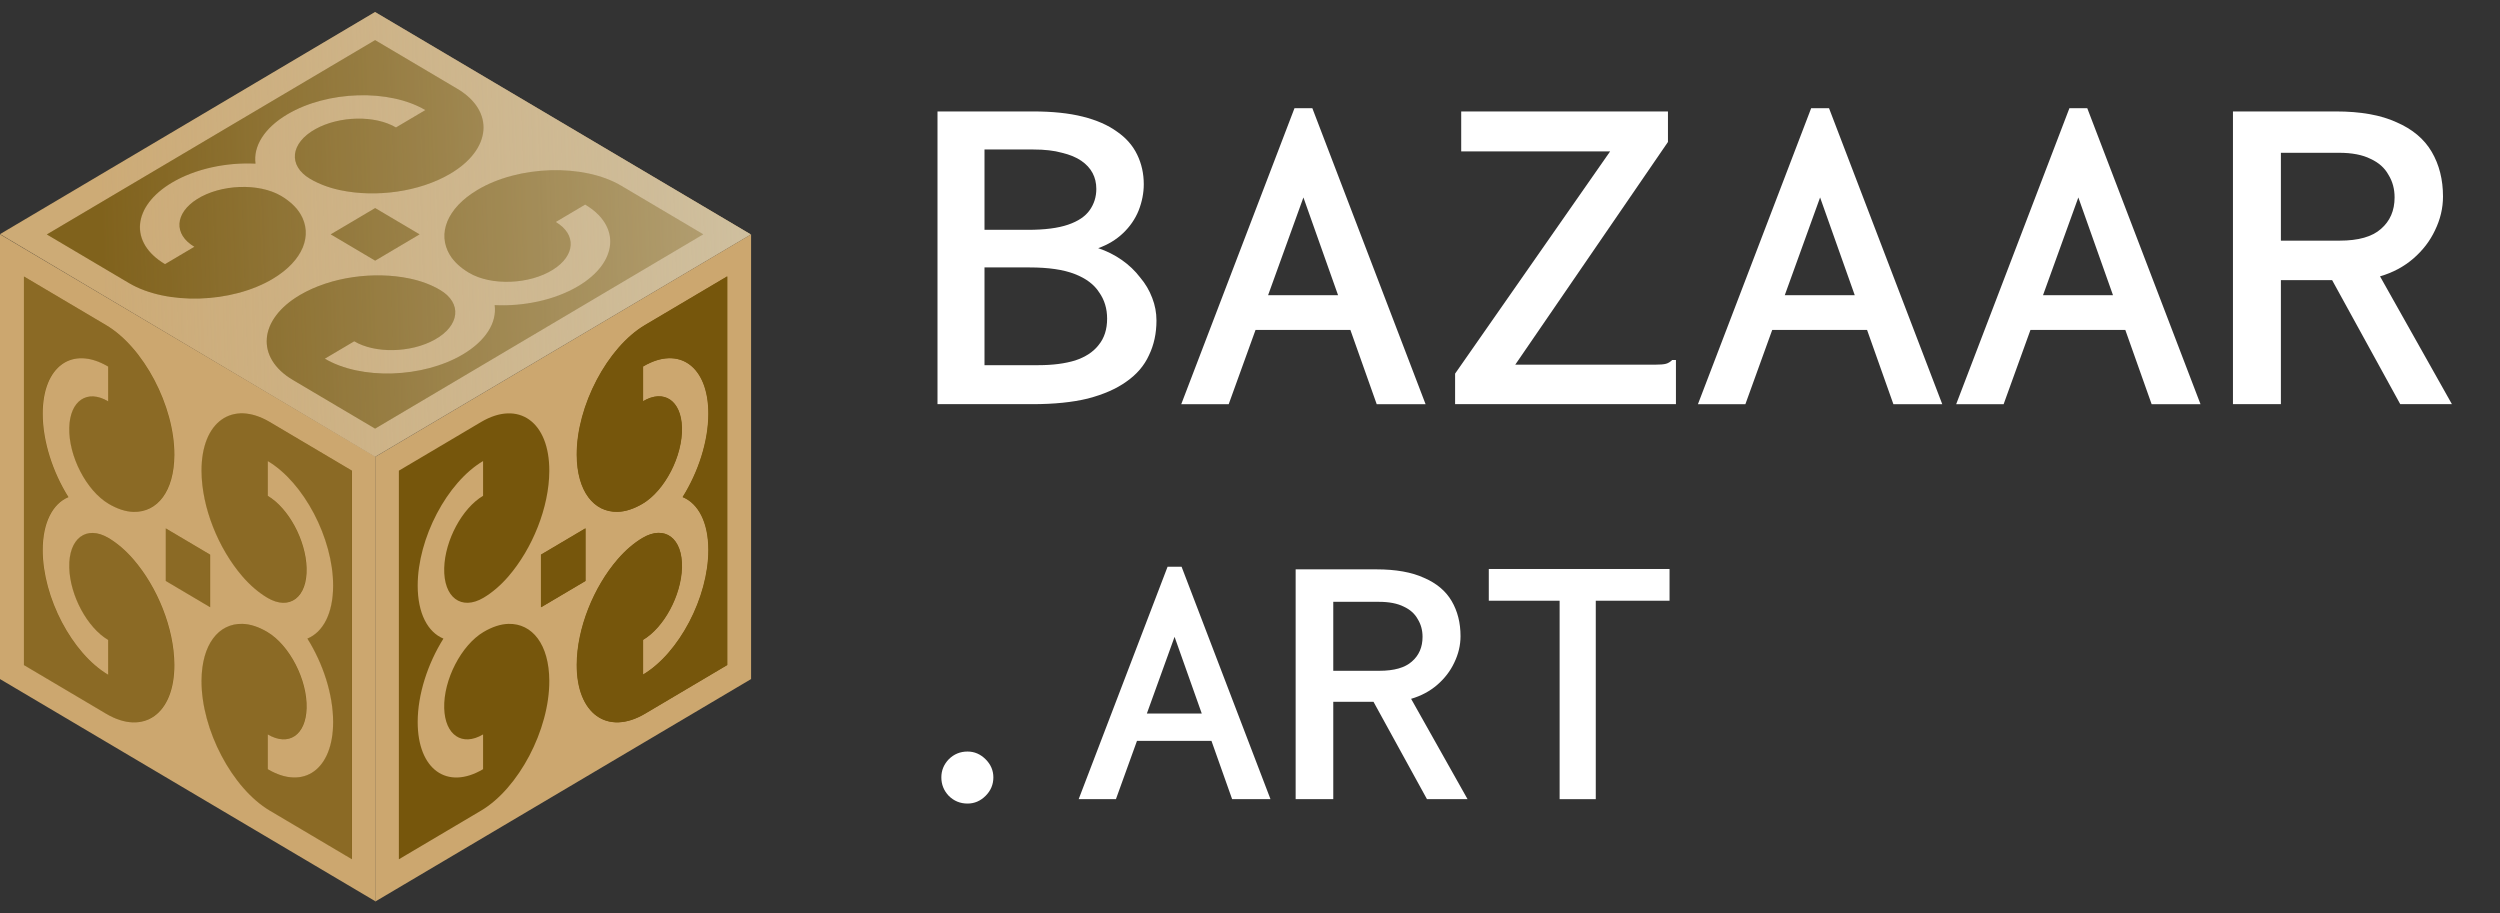
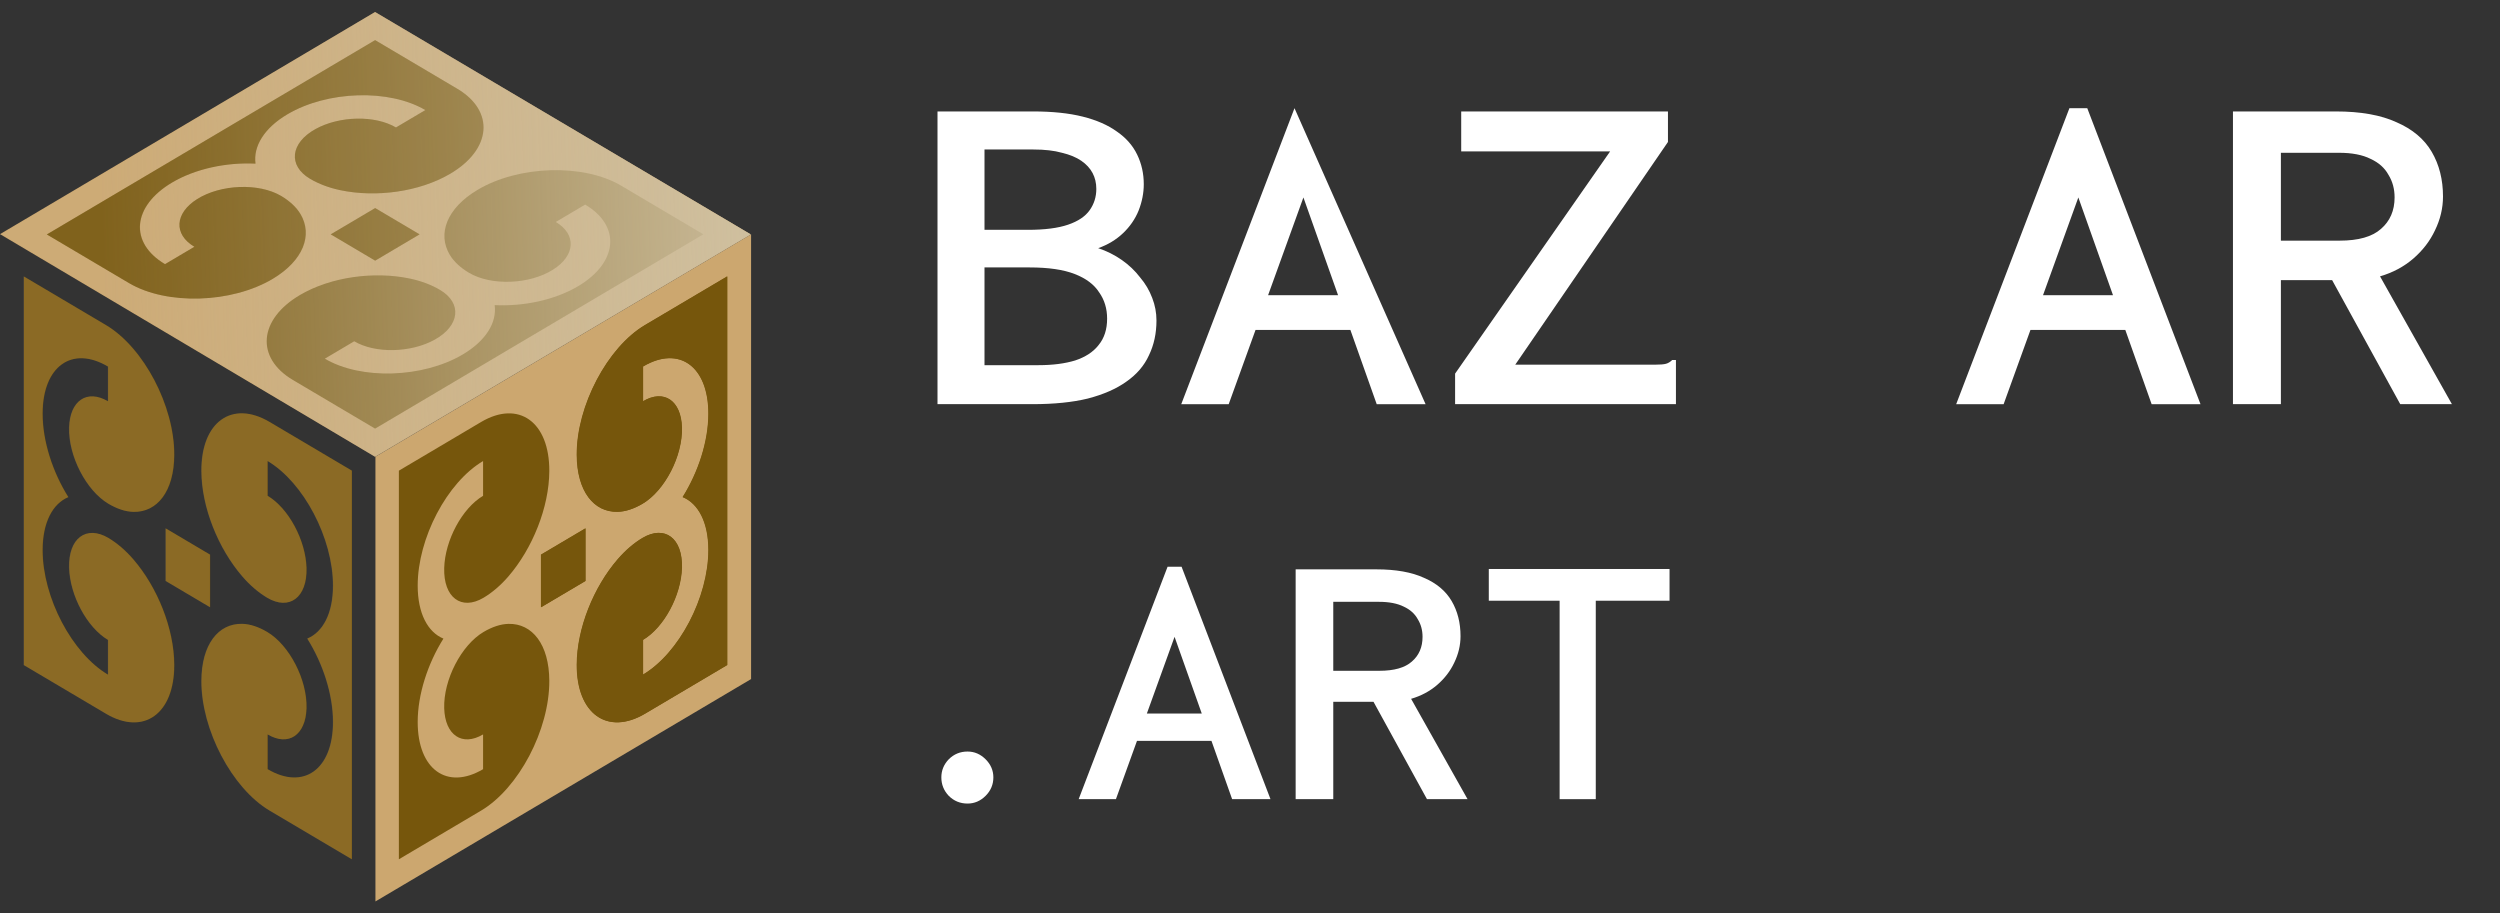
<svg xmlns="http://www.w3.org/2000/svg" width="104" height="38" viewBox="0 0 104 38" fill="none">
  <rect x="0" y="0" width="104" height="38" fill="#333333" stroke="none" />
  <path d="M15.603 19.002L0 9.74L15.603 0.5L31.23 9.751L15.603 19.002Z" fill="#CCA76F" />
  <path d="M12.496 8.903C12.325 8.617 12.048 8.361 11.692 8.15C10.771 7.605 9.179 7.661 8.193 8.286C7.268 8.872 7.212 9.749 8.085 10.266L6.863 10.989C5.363 10.101 5.495 8.577 7.159 7.592C8.135 7.015 9.424 6.749 10.626 6.807L10.627 6.808C10.627 6.808 10.627 6.808 10.627 6.808C10.627 6.808 10.629 6.808 10.629 6.808L10.627 6.807C10.529 6.095 10.978 5.332 11.954 4.755C13.617 3.77 16.191 3.692 17.691 4.579L16.47 5.302C15.598 4.786 14.117 4.819 13.125 5.367C12.07 5.95 11.975 6.893 12.896 7.438C13.253 7.649 13.684 7.814 14.168 7.914C15.64 8.221 17.432 7.986 18.715 7.235C20.455 6.217 20.581 4.616 19.021 3.693L15.602 1.669L11.181 4.286L9.354 5.367L8.775 5.711H8.774L8.195 6.054L6.368 7.136L1.947 9.753L5.366 11.777C6.926 12.7 9.63 12.626 11.35 11.596C12.618 10.836 13.015 9.776 12.497 8.904L12.496 8.903Z" fill="#76560C" />
  <path d="M18.709 10.597C18.88 10.883 19.157 11.139 19.513 11.35C20.434 11.895 22.027 11.839 23.012 11.214C23.938 10.628 23.993 9.751 23.121 9.234L24.343 8.511C25.843 9.399 25.71 10.923 24.046 11.908C23.07 12.485 21.781 12.751 20.579 12.693L20.578 12.692C20.578 12.692 20.578 12.692 20.578 12.692C20.578 12.692 20.577 12.692 20.576 12.692L20.578 12.693C20.676 13.405 20.227 14.168 19.252 14.745C17.588 15.73 15.014 15.808 13.514 14.921L14.736 14.197C15.607 14.713 17.089 14.681 18.08 14.133C19.136 13.549 19.23 12.607 18.309 12.062C17.953 11.851 17.521 11.686 17.037 11.585C15.566 11.279 13.774 11.514 12.49 12.265C10.751 13.283 10.625 14.884 12.184 15.807L15.604 17.831L20.024 15.214L21.851 14.132L22.431 13.789H22.431L23.011 13.446L24.838 12.364L29.259 9.747L25.839 7.723C24.28 6.8 21.575 6.874 19.856 7.904C18.587 8.664 18.191 9.724 18.708 10.596L18.709 10.597Z" fill="#76560C" />
  <path d="M15.604 10.843L13.756 9.749L15.604 8.655L17.452 9.749L15.604 10.843Z" fill="#76560C" />
-   <path d="M15.627 37.5L0 28.249V9.748L15.627 18.999V37.5Z" fill="#CCA76F" />
  <path d="M5.553 23.272C5.226 22.892 4.872 22.592 4.516 22.38C3.595 21.835 2.846 22.39 2.881 23.619C2.913 24.773 3.626 26.105 4.498 26.621V28.068C2.998 27.18 1.777 24.855 1.777 22.885C1.777 21.73 2.198 20.95 2.847 20.681L2.849 20.683C2.849 20.683 2.849 20.682 2.848 20.681C2.848 20.681 2.848 20.681 2.849 20.681L2.847 20.68C2.197 19.643 1.777 18.365 1.777 17.21C1.777 15.24 2.998 14.361 4.498 15.249V16.695C3.626 16.18 2.913 16.667 2.881 17.782C2.846 18.97 3.594 20.411 4.516 20.957C4.872 21.168 5.226 21.286 5.553 21.294C6.548 21.318 7.245 20.436 7.253 18.929C7.263 16.888 5.974 14.449 4.414 13.525L0.995 11.501V16.735V18.898V19.584V19.585V20.271V22.433V27.667L4.414 29.691C5.974 30.615 7.263 29.703 7.253 27.649C7.245 26.134 6.548 24.425 5.553 23.272Z" fill="#76560C" />
  <path d="M10.082 23.975C10.409 24.355 10.764 24.655 11.12 24.866C12.041 25.412 12.79 24.857 12.755 23.628C12.722 22.474 12.009 21.142 11.137 20.626V19.179C12.637 20.067 13.858 22.392 13.858 24.361C13.858 25.517 13.438 26.297 12.788 26.565L12.787 26.564C12.787 26.564 12.787 26.565 12.787 26.565C12.787 26.565 12.787 26.565 12.787 26.565L12.788 26.566C13.438 27.604 13.858 28.882 13.858 30.037C13.858 32.006 12.637 32.886 11.137 31.998V30.551C12.009 31.067 12.722 30.58 12.755 29.465C12.79 28.277 12.041 26.835 11.12 26.29C10.764 26.079 10.409 25.96 10.082 25.953C9.088 25.929 8.39 26.811 8.383 28.318C8.373 30.359 9.662 32.798 11.222 33.721L14.641 35.745V30.512V28.349V27.663V27.662V26.976V24.813V19.579L11.222 17.555C9.662 16.632 8.372 17.544 8.383 19.598C8.39 21.113 9.088 22.822 10.082 23.975Z" fill="#76560C" />
  <path d="M8.743 25.262L6.895 24.168V21.98L8.743 23.074V25.262Z" fill="#76560C" />
  <path d="M31.245 28.249L15.618 37.5V18.999L31.245 9.748V28.249Z" fill="#CCA76F" />
  <path d="M25.7 21.292C26.027 21.284 26.381 21.165 26.738 20.954C27.658 20.409 28.407 18.968 28.372 17.78C28.34 16.665 27.627 16.177 26.755 16.693V15.247C28.255 14.359 29.476 15.238 29.476 17.208C29.476 18.363 29.055 19.64 28.406 20.678L28.404 20.679C28.404 20.679 28.404 20.679 28.405 20.679C28.405 20.679 28.405 20.68 28.404 20.68L28.406 20.679C29.056 20.948 29.476 21.728 29.476 22.883C29.476 24.852 28.255 27.177 26.755 28.065V26.619C27.627 26.103 28.34 24.771 28.372 23.617C28.407 22.388 27.659 21.833 26.738 22.378C26.381 22.589 26.027 22.89 25.7 23.269C24.705 24.423 24.008 26.132 24 27.647C23.99 29.701 25.279 30.612 26.839 29.689L30.258 27.665V22.431V20.269V19.583V19.581V18.896V16.733V11.499L26.839 13.523C25.279 14.446 23.99 16.885 24 18.927C24.008 20.433 24.706 21.316 25.7 21.292Z" fill="#76560C" />
  <path d="M24.361 24.168L22.512 25.262V23.074L24.361 21.98V24.168Z" fill="#76560C" />
  <path style="mix-blend-mode:hard-light" d="M15.605 19.002L0.051 9.74L15.604 0.5L31.231 9.751L15.605 19.002Z" fill="url(#paint0_linear_1092_4440)" />
  <g opacity="0.5">
    <g opacity="0.5">
      <path d="M12.504 8.903C12.333 8.617 12.056 8.362 11.7 8.151C10.779 7.605 9.187 7.661 8.201 8.286C7.275 8.873 7.22 9.75 8.092 10.266L6.871 10.989C5.37 10.101 5.503 8.577 7.167 7.592C8.143 7.015 9.432 6.749 10.634 6.807L10.635 6.808C10.635 6.808 10.635 6.808 10.635 6.808C10.635 6.808 10.636 6.808 10.637 6.808L10.635 6.807C10.537 6.095 10.986 5.332 11.961 4.755C13.625 3.77 16.199 3.692 17.699 4.58L16.477 5.303C15.606 4.787 14.124 4.819 13.133 5.367C12.077 5.951 11.983 6.893 12.904 7.438C13.26 7.649 13.692 7.814 14.176 7.915C15.647 8.221 17.439 7.986 18.723 7.235C20.463 6.217 20.588 4.616 19.029 3.693L15.61 1.669L11.189 4.286L9.362 5.368L8.783 5.711H8.782L8.202 6.054L6.375 7.136L1.955 9.753L5.374 11.777C6.933 12.7 9.638 12.626 11.357 11.596C12.626 10.836 13.023 9.776 12.505 8.904L12.504 8.903Z" fill="#76560C" />
-       <path d="M18.709 10.597C18.879 10.884 19.156 11.139 19.512 11.35C20.433 11.895 22.026 11.839 23.012 11.214C23.937 10.628 23.992 9.751 23.12 9.234L24.342 8.511C25.842 9.399 25.709 10.923 24.045 11.908C23.07 12.486 21.78 12.751 20.579 12.693L20.577 12.692C20.577 12.692 20.577 12.692 20.577 12.693C20.577 12.693 20.576 12.693 20.576 12.693L20.577 12.694C20.675 13.405 20.226 14.168 19.251 14.745C17.587 15.73 15.013 15.809 13.513 14.921L14.735 14.198C15.607 14.714 17.088 14.681 18.079 14.133C19.135 13.55 19.23 12.607 18.308 12.062C17.952 11.851 17.521 11.687 17.037 11.586C15.565 11.279 13.773 11.514 12.489 12.265C10.75 13.283 10.624 14.884 12.184 15.807L15.603 17.831L20.023 15.214L21.85 14.133L22.43 13.79H22.431L23.01 13.446L24.837 12.364L29.258 9.747L25.838 7.723C24.279 6.8 21.574 6.875 19.855 7.904C18.586 8.664 18.19 9.725 18.707 10.596L18.709 10.597Z" fill="#76560C" />
      <path d="M15.612 10.844L13.763 9.749L15.612 8.656L17.46 9.749L15.612 10.844Z" fill="#76560C" />
    </g>
  </g>
  <g style="mix-blend-mode:color-burn" opacity="0.5">
    <g opacity="0.5">
      <path d="M5.542 23.27C5.215 22.891 4.861 22.591 4.504 22.379C3.584 21.834 2.835 22.389 2.869 23.618C2.902 24.772 3.615 26.103 4.487 26.62V28.066C2.987 27.178 1.766 24.854 1.766 22.884C1.766 21.729 2.186 20.949 2.836 20.68L2.838 20.681C2.838 20.681 2.838 20.681 2.837 20.68C2.837 20.68 2.837 20.68 2.838 20.68L2.836 20.679C2.186 19.641 1.766 18.364 1.766 17.209C1.766 15.239 2.987 14.359 4.487 15.248V16.694C3.615 16.178 2.902 16.665 2.869 17.781C2.835 18.968 3.583 20.41 4.504 20.955C4.861 21.166 5.215 21.285 5.542 21.293C6.537 21.317 7.234 20.434 7.242 18.928C7.252 16.886 5.963 14.448 4.403 13.524L0.984 11.5V16.734V18.896V19.582V19.584V20.27V22.432V27.666L4.403 29.69C5.963 30.613 7.252 29.702 7.242 27.648C7.234 26.133 6.536 24.424 5.542 23.27Z" fill="#CCA76F" />
      <path d="M10.071 23.974C10.398 24.354 10.752 24.654 11.109 24.866C12.03 25.411 12.779 24.855 12.744 23.627C12.711 22.473 11.998 21.141 11.126 20.625V19.178C12.626 20.066 13.847 22.391 13.847 24.36C13.847 25.515 13.427 26.296 12.777 26.564L12.776 26.563C12.776 26.563 12.776 26.564 12.776 26.564C12.776 26.564 12.776 26.564 12.776 26.564L12.777 26.565C13.427 27.603 13.847 28.881 13.847 30.036C13.847 32.005 12.626 32.885 11.126 31.997V30.55C11.998 31.066 12.711 30.579 12.744 29.464C12.779 28.276 12.03 26.834 11.109 26.289C10.752 26.078 10.398 25.959 10.071 25.951C9.076 25.928 8.379 26.81 8.372 28.317C8.362 30.358 9.651 32.797 11.21 33.721L14.63 35.745V30.511V28.348V27.662V27.661V26.975V24.812V19.578L11.21 17.554C9.651 16.631 8.361 17.543 8.372 19.597C8.379 21.112 9.077 22.82 10.071 23.974Z" fill="#CCA76F" />
      <path d="M8.732 25.261L6.884 24.167V21.978L8.732 23.073V25.261Z" fill="#CCA76F" />
    </g>
  </g>
  <path d="M21.152 25.953C20.825 25.961 20.47 26.08 20.114 26.291C19.193 26.836 18.444 28.277 18.479 29.465C18.512 30.58 19.225 31.068 20.096 30.552V31.998C18.596 32.886 17.376 32.007 17.376 30.037C17.376 28.882 17.796 27.605 18.446 26.567L18.447 26.566C18.447 26.566 18.447 26.566 18.447 26.566C18.447 26.566 18.447 26.565 18.447 26.565L18.446 26.566C17.795 26.297 17.376 25.517 17.376 24.362C17.376 22.392 18.596 20.067 20.096 19.18V20.626C19.225 21.142 18.512 22.474 18.479 23.628C18.444 24.857 19.192 25.412 20.114 24.867C20.47 24.656 20.825 24.355 21.152 23.976C22.146 22.822 22.844 21.113 22.851 19.598C22.861 17.544 21.572 16.633 20.012 17.556L16.593 19.58V24.814V26.976V27.662V27.664V28.349V30.512V35.746L20.012 33.722C21.572 32.799 22.861 30.36 22.851 28.318C22.844 26.811 22.146 25.929 21.152 25.953Z" fill="#76560C" />
  <path d="M25.689 21.29C26.016 21.282 26.37 21.164 26.727 20.953C27.648 20.407 28.396 18.966 28.362 17.778C28.329 16.663 27.616 16.176 26.744 16.692V15.245C28.244 14.357 29.465 15.236 29.465 17.206C29.465 18.361 29.045 19.639 28.395 20.677L28.393 20.678C28.393 20.678 28.393 20.678 28.394 20.678C28.394 20.678 28.394 20.678 28.393 20.679L28.395 20.678C29.045 20.946 29.465 21.726 29.465 22.881C29.465 24.851 28.244 27.176 26.744 28.064V26.617C27.616 26.101 28.329 24.769 28.362 23.615C28.396 22.386 27.648 21.831 26.727 22.376C26.37 22.587 26.016 22.888 25.689 23.268C24.694 24.421 23.997 26.13 23.989 27.645C23.98 29.699 25.269 30.611 26.828 29.688L30.247 27.663V22.43V20.267V19.581V19.58V18.894V16.731V11.497L26.828 13.521C25.269 14.444 23.979 16.883 23.989 18.925C23.997 20.432 24.695 21.314 25.689 21.29Z" fill="#76560C" />
  <path d="M24.35 24.166L22.502 25.26V23.072L24.35 21.978V24.166Z" fill="#76560C" />
  <path d="M92.891 16.813V4.636H97.172C98.201 4.636 99.042 4.785 99.694 5.085C100.358 5.372 100.847 5.782 101.16 6.317C101.472 6.851 101.629 7.47 101.629 8.173C101.629 8.656 101.518 9.125 101.296 9.581C101.088 10.024 100.788 10.415 100.397 10.754C100.006 11.092 99.544 11.34 99.009 11.496L102 16.813H99.85L97.016 11.653H94.885V16.813H92.891ZM94.885 10.011H97.328C98.11 10.011 98.684 9.848 99.049 9.522C99.426 9.196 99.615 8.76 99.615 8.213C99.615 7.861 99.531 7.548 99.361 7.274C99.205 6.988 98.957 6.766 98.618 6.61C98.28 6.44 97.843 6.356 97.309 6.356H94.885V10.011Z" fill="white" />
  <path d="M88.961 13.726H83.742L84.133 12.28H88.57L88.961 13.726ZM86.459 8.214L83.351 16.814H81.377L86.088 4.5H86.83L91.541 16.814H89.508L86.459 8.214Z" fill="white" />
-   <path d="M78.218 13.726H72.999L73.39 12.28H77.827L78.218 13.726ZM75.716 8.214L72.608 16.814H70.634L75.345 4.5H76.087L80.798 16.814H78.765L75.716 8.214Z" fill="white" />
  <path d="M60.532 15.543L66.982 6.297H60.786V4.636H69.387V5.906L63.034 15.171H68.839C69.061 15.171 69.217 15.158 69.308 15.132C69.4 15.106 69.484 15.054 69.563 14.976H69.719V15.171V16.813H60.532V15.543Z" fill="white" />
-   <path d="M56.724 13.726H51.505L51.896 12.28H56.333L56.724 13.726ZM54.222 8.214L51.114 16.814H49.14L53.851 4.5H54.593L59.304 16.814H57.271L54.222 8.214Z" fill="white" />
+   <path d="M56.724 13.726H51.505L51.896 12.28H56.333L56.724 13.726ZM54.222 8.214L51.114 16.814H49.14L53.851 4.5L59.304 16.814H57.271L54.222 8.214Z" fill="white" />
  <path d="M39 16.813V4.636H42.968C43.776 4.636 44.467 4.707 45.04 4.851C45.613 4.994 46.089 5.202 46.467 5.476C46.845 5.737 47.125 6.056 47.307 6.434C47.49 6.812 47.581 7.222 47.581 7.665C47.581 8.03 47.509 8.395 47.366 8.76C47.223 9.112 47.008 9.424 46.721 9.698C46.434 9.972 46.089 10.18 45.685 10.324C46.037 10.441 46.363 10.604 46.662 10.812C46.962 11.021 47.216 11.262 47.425 11.536C47.646 11.796 47.816 12.083 47.933 12.396C48.05 12.695 48.109 13.008 48.109 13.334C48.109 13.868 48.005 14.35 47.796 14.78C47.601 15.21 47.288 15.575 46.858 15.875C46.441 16.175 45.907 16.409 45.255 16.579C44.617 16.735 43.848 16.813 42.949 16.813H39ZM40.955 15.191H43.203C43.789 15.191 44.297 15.126 44.727 14.995C45.157 14.852 45.483 14.637 45.705 14.35C45.939 14.064 46.056 13.699 46.056 13.256C46.056 12.839 45.946 12.474 45.724 12.161C45.516 11.835 45.177 11.581 44.708 11.399C44.239 11.216 43.613 11.125 42.831 11.125H40.955V15.191ZM40.955 9.561H42.753C43.457 9.561 44.017 9.49 44.434 9.346C44.851 9.203 45.151 9.001 45.333 8.74C45.516 8.48 45.607 8.187 45.607 7.861C45.607 7.613 45.555 7.392 45.45 7.196C45.346 7.001 45.19 6.831 44.981 6.688C44.773 6.545 44.506 6.434 44.18 6.356C43.854 6.264 43.457 6.219 42.988 6.219H40.955V9.561Z" fill="white" />
  <path d="M64.88 33.245V24.99H61.934V23.67H69.453V24.99H66.384V33.245H64.88Z" fill="white" />
  <path d="M53.899 33.245V23.685H57.26C58.068 23.685 58.728 23.803 59.239 24.038C59.761 24.263 60.144 24.585 60.39 25.005C60.635 25.424 60.758 25.91 60.758 26.463C60.758 26.841 60.671 27.209 60.497 27.567C60.334 27.915 60.098 28.222 59.791 28.488C59.484 28.754 59.121 28.948 58.702 29.071L61.05 33.245H59.362L57.137 29.194H55.464V33.245H53.899ZM55.464 27.905H57.382C57.996 27.905 58.446 27.777 58.733 27.521C59.029 27.266 59.178 26.923 59.178 26.493C59.178 26.217 59.111 25.972 58.978 25.757C58.855 25.532 58.661 25.358 58.395 25.235C58.129 25.102 57.786 25.036 57.367 25.036H55.464V27.905Z" fill="white" />
  <path d="M50.826 30.82H46.73L47.036 29.684H50.52L50.826 30.82ZM48.862 26.492L46.423 33.244H44.873L48.571 23.577H49.154L52.852 33.244H51.256L48.862 26.492Z" fill="white" />
  <path d="M40.25 33.428C39.943 33.428 39.682 33.321 39.467 33.106C39.263 32.891 39.16 32.635 39.16 32.339C39.16 32.052 39.263 31.801 39.467 31.587C39.682 31.372 39.943 31.264 40.25 31.264C40.536 31.264 40.787 31.372 41.002 31.587C41.217 31.801 41.324 32.052 41.324 32.339C41.324 32.635 41.217 32.891 41.002 33.106C40.787 33.321 40.536 33.428 40.25 33.428Z" fill="white" />
  <defs>
    <linearGradient id="paint0_linear_1092_4440" x1="4.285" y1="10.136" x2="33.507" y2="9.146" gradientUnits="userSpaceOnUse">
      <stop stop-color="#CFC0A2" stop-opacity="0.15" />
      <stop offset="1" stop-color="#CFC1A2" />
    </linearGradient>
  </defs>
</svg>